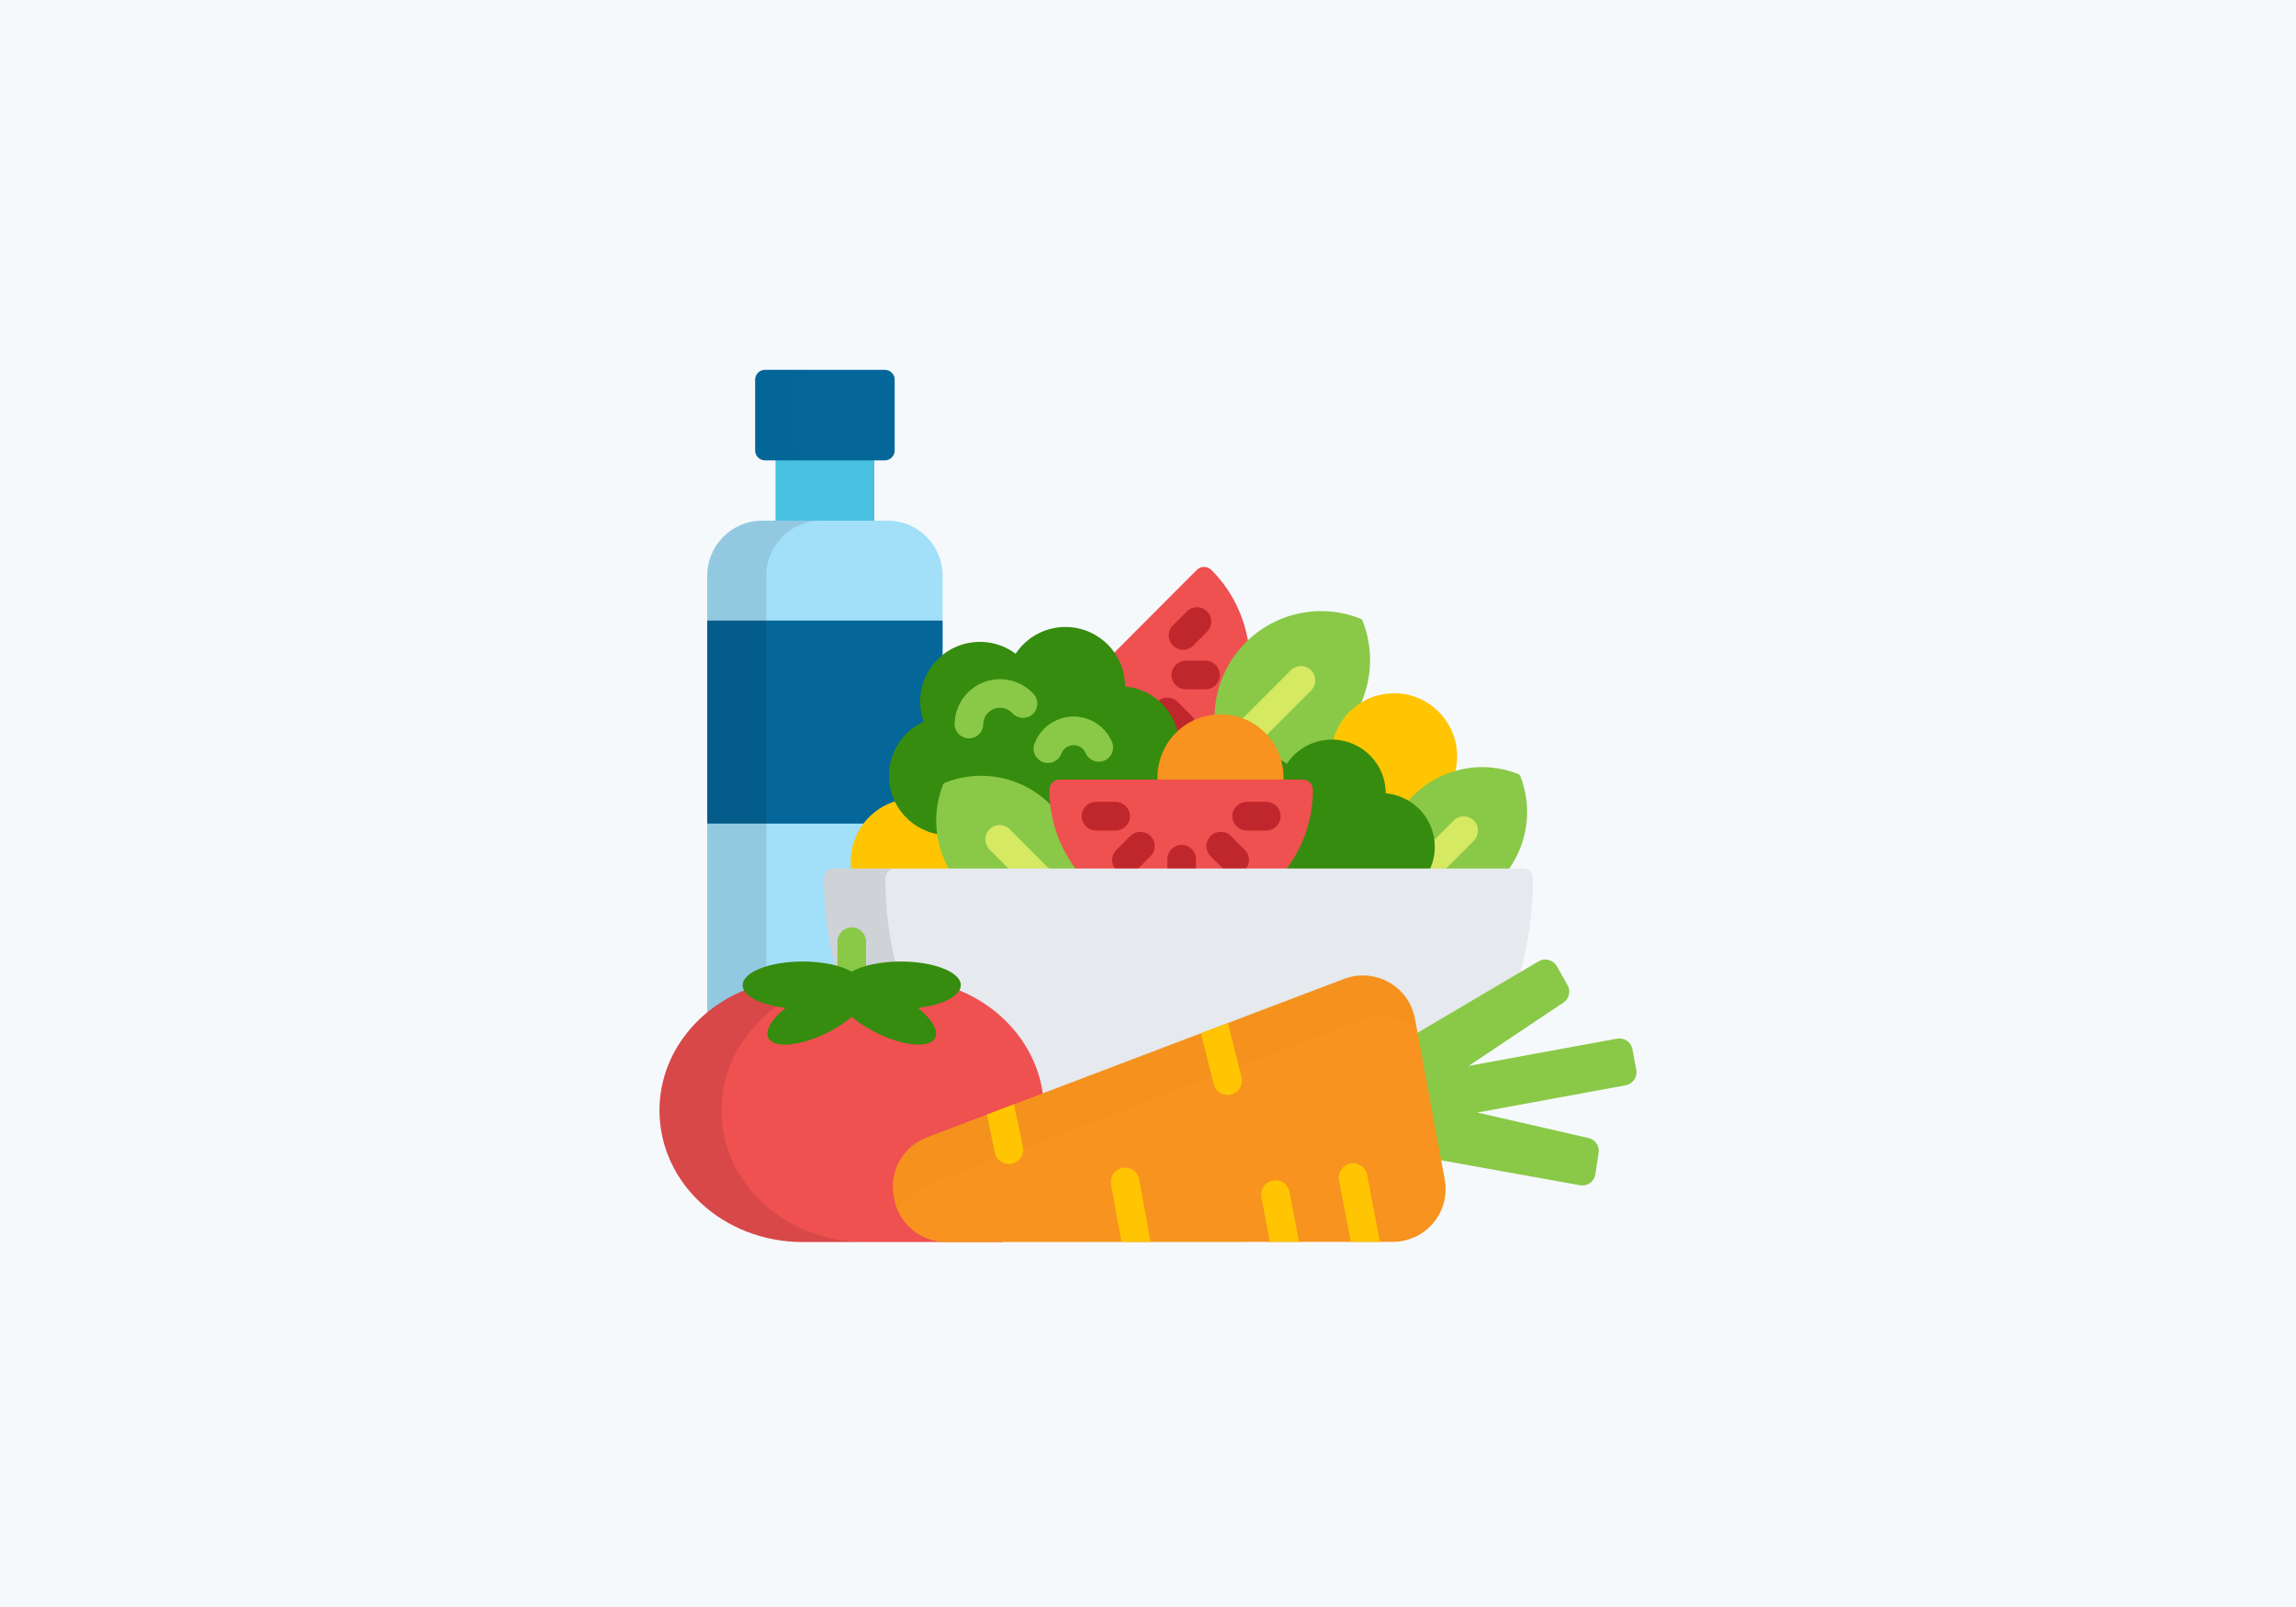
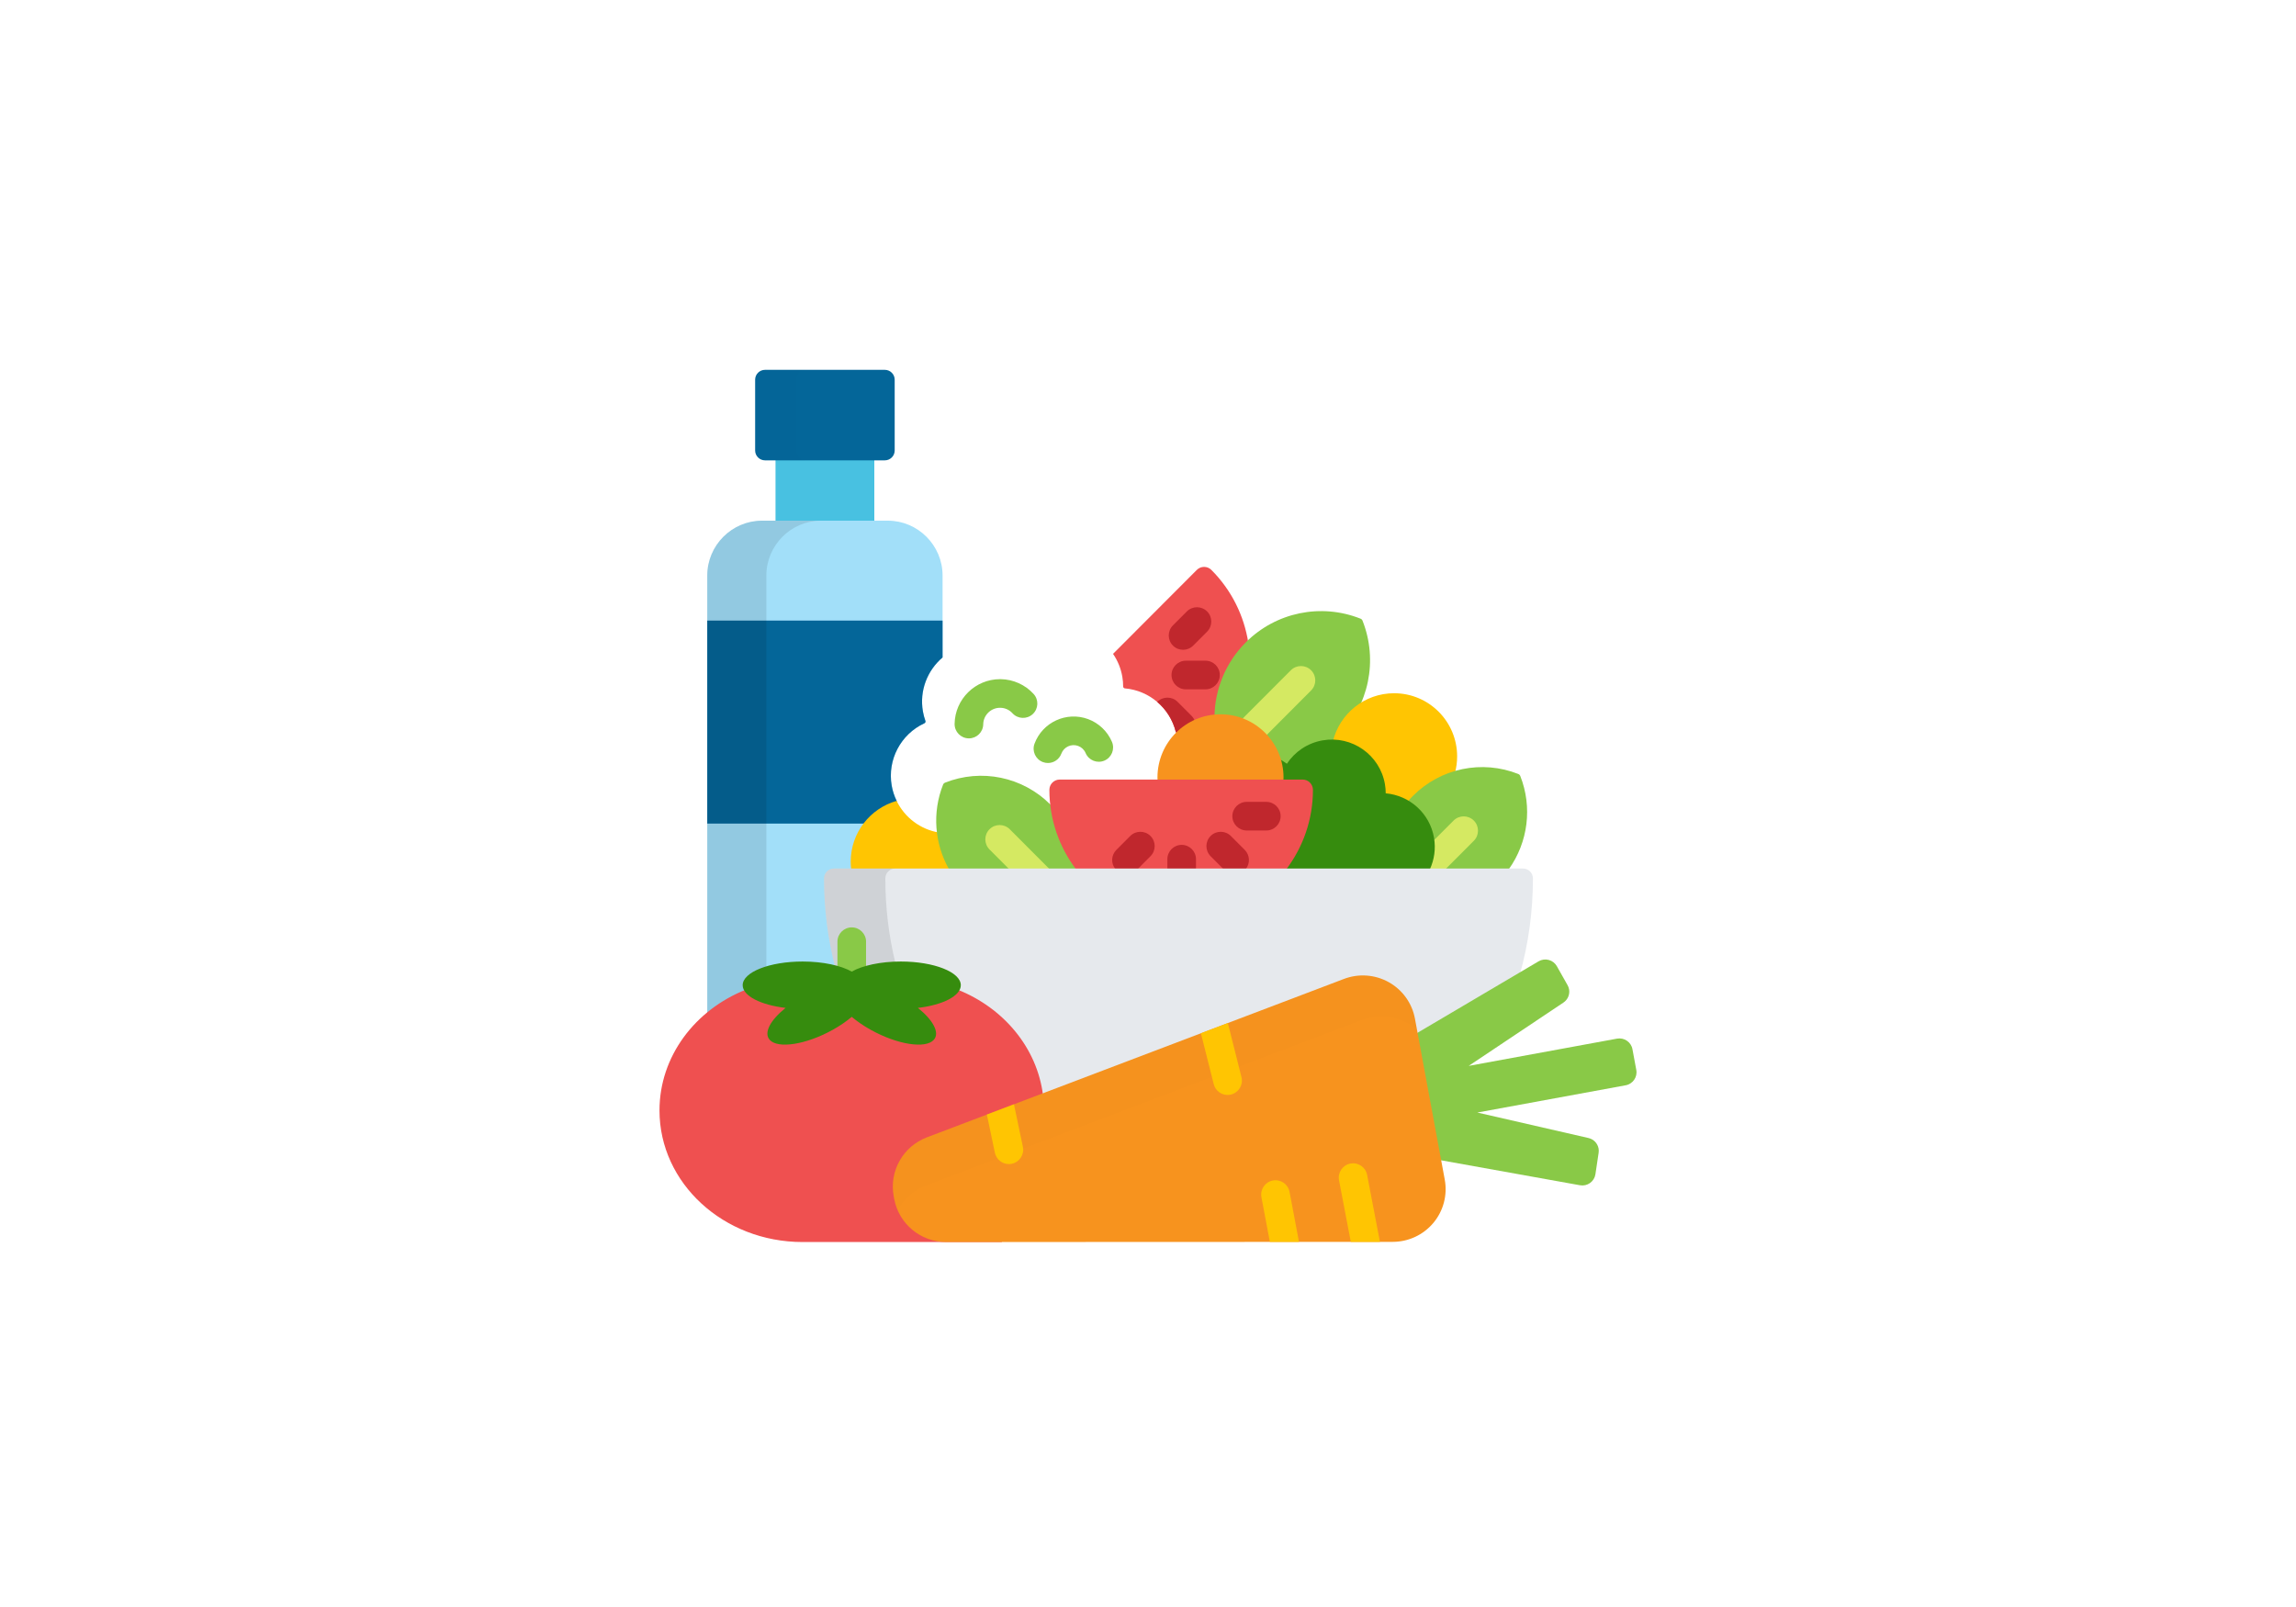
<svg xmlns="http://www.w3.org/2000/svg" width="470" height="329" viewBox="0 0 470 329" fill="none">
-   <rect width="470" height="329" fill="#F6F9FC" />
  <g clip-path="url(#clip0)">
    <path d="M178.975 93.719H158.751V107.214H178.975V93.719Z" fill="#48C1E1" />
    <path d="M183.147 92.233C183.147 93.34 182.242 94.245 181.135 94.245H156.591C155.484 94.245 154.579 93.34 154.579 92.233V77.731C154.579 76.624 155.484 75.718 156.591 75.718H181.135C182.241 75.718 183.146 76.624 183.146 77.731L183.147 92.233Z" fill="#046699" />
    <g opacity="0.1">
      <path opacity="0.1" d="M162.971 92.233V77.731C162.971 76.624 163.876 75.718 164.983 75.718H156.591C155.484 75.718 154.579 76.624 154.579 77.731V92.233C154.579 93.34 155.484 94.245 156.591 94.245H164.983C163.877 94.245 162.971 93.34 162.971 92.233Z" fill="black" />
    </g>
    <path d="M152.481 203.118C152.585 203.075 152.665 202.99 152.702 202.884C152.738 202.779 152.727 202.662 152.673 202.565C152.505 202.269 152.42 201.978 152.42 201.7C152.42 199.547 157.197 197.242 164.309 197.242C166.598 197.242 168.828 197.496 170.757 197.978C170.789 197.986 170.82 197.99 170.852 197.99C170.954 197.99 171.054 197.95 171.128 197.875C171.225 197.778 171.264 197.637 171.231 197.505C169.99 192.551 169.279 187.46 169.113 182.257C169.11 182.197 169.106 182.136 169.104 182.075C169.082 181.333 169.07 180.588 169.07 179.841C169.07 178.94 169.801 178.207 170.7 178.207H174.229C174.34 178.207 174.446 178.16 174.52 178.077C174.594 177.995 174.63 177.884 174.618 177.773C174.56 177.256 174.533 176.823 174.533 176.412C174.533 170.908 178.052 166.101 183.291 164.451C183.399 164.417 183.487 164.337 183.532 164.234C183.577 164.13 183.575 164.011 183.525 163.909C183.05 162.917 182.716 161.879 182.533 160.826C181.621 155.56 184.376 150.317 189.232 148.076C189.416 147.991 189.505 147.78 189.437 147.59C189.209 146.952 189.036 146.296 188.923 145.641C188.182 141.368 189.853 137.225 192.948 134.601V117.825C192.948 111.65 187.907 106.597 181.745 106.597H155.98C149.819 106.597 144.777 111.65 144.777 117.825V207.777C147.022 205.885 149.61 204.301 152.481 203.118Z" fill="#A2DFF9" />
    <path d="M183.291 164.45C183.399 164.416 183.487 164.337 183.532 164.233C183.577 164.129 183.575 164.011 183.526 163.909C183.05 162.916 182.716 161.879 182.534 160.825C181.621 155.559 184.376 150.316 189.233 148.075C189.416 147.991 189.505 147.78 189.437 147.589C189.209 146.951 189.036 146.295 188.923 145.64C188.182 141.368 189.854 137.224 192.949 134.6V127.047H144.777V168.61H177.246C178.761 166.7 180.833 165.225 183.291 164.45Z" fill="#046699" />
    <path opacity="0.1" d="M156.875 198.248V117.825C156.875 111.649 161.916 106.596 168.078 106.596H155.98C149.819 106.596 144.777 111.649 144.777 117.825V207.777C147.022 205.885 149.61 204.301 152.481 203.118C152.585 203.075 152.665 202.99 152.702 202.884C152.738 202.779 152.727 202.662 152.673 202.565C152.505 202.269 152.42 201.978 152.42 201.7C152.421 200.435 154.073 199.119 156.875 198.248Z" fill="black" />
    <path d="M229.742 138.534C229.855 139.186 229.913 139.862 229.914 140.543C229.915 140.746 230.069 140.914 230.271 140.932C235.271 141.371 239.452 144.934 240.675 149.796C240.709 149.93 240.811 150.037 240.944 150.076C240.98 150.087 241.017 150.092 241.054 150.092C241.152 150.092 241.247 150.055 241.321 149.987C243.358 148.086 245.894 146.944 248.654 146.684C248.849 146.666 249.001 146.504 249.007 146.308C249.185 140.83 251.412 135.679 255.279 131.804C255.36 131.723 255.445 131.647 255.527 131.568C254.671 126.114 252.158 120.873 247.973 116.679C247.15 115.855 245.816 115.854 244.992 116.679L227.845 133.865C228.781 135.23 229.443 136.81 229.742 138.534Z" fill="#EF5050" />
    <path d="M240.675 149.796C240.709 149.93 240.811 150.037 240.943 150.076C240.98 150.087 241.017 150.092 241.054 150.092C241.152 150.092 241.247 150.055 241.32 149.987C242.316 149.058 243.431 148.314 244.633 147.762C244.498 147.314 244.255 146.891 243.902 146.537L241.057 143.686C239.915 142.54 238.06 142.537 236.914 143.68C236.906 143.689 236.899 143.698 236.891 143.706C238.713 145.26 240.064 147.366 240.675 149.796Z" fill="#C0272D" />
    <path d="M246.768 141.125H242.746C241.127 141.125 239.816 139.813 239.816 138.195C239.816 136.577 241.127 135.265 242.746 135.265H246.768C248.386 135.265 249.697 136.577 249.697 138.195C249.697 139.813 248.386 141.125 246.768 141.125Z" fill="#C0272D" />
    <path d="M242.178 133.031C241.429 133.031 240.68 132.746 240.109 132.175C238.963 131.032 238.962 129.177 240.104 128.032L242.95 125.181C244.093 124.036 245.948 124.034 247.093 125.177C248.238 126.32 248.239 128.175 247.097 129.32L244.252 132.171C243.68 132.744 242.929 133.031 242.178 133.031Z" fill="#C0272D" />
    <path d="M278.908 127.055C278.873 126.966 278.82 126.886 278.754 126.82C278.687 126.753 278.607 126.7 278.518 126.664C270.404 123.433 261.174 125.342 255.002 131.527C250.902 135.637 248.688 141.099 248.607 146.688C249.013 146.648 249.424 146.627 249.839 146.627C255.915 146.627 260.991 150.99 262.117 156.754C266.548 156.032 270.743 153.946 274.057 150.625C280.228 144.439 282.132 135.188 278.908 127.055Z" fill="#89C947" />
    <path d="M268.382 137.215C267.237 136.072 265.382 136.074 264.239 137.22L254.105 147.377C256.018 148.075 257.714 149.227 259.063 150.703L268.387 141.358C269.53 140.213 269.528 138.358 268.382 137.215Z" fill="#D5E962" />
    <path d="M283.115 160.607C283.217 161.198 283.27 161.806 283.27 162.415C283.27 162.618 283.425 162.786 283.626 162.804C285.212 162.943 286.723 163.435 288.119 164.264C288.181 164.302 288.25 164.32 288.319 164.32C288.428 164.32 288.537 164.273 288.613 164.186C288.946 163.804 289.232 163.495 289.513 163.213C291.871 160.85 294.722 159.163 297.831 158.244C298.123 157.164 298.281 156.03 298.281 154.857C298.281 147.716 292.505 141.925 285.379 141.925C279.301 141.925 274.208 146.138 272.84 151.808C277.935 151.896 282.241 155.566 283.115 160.607Z" fill="#FFC502" />
    <path d="M194.691 177.926C193.383 175.608 192.555 173.065 192.238 170.449C188.431 169.826 185.199 167.388 183.543 163.965C178.12 165.495 174.143 170.486 174.143 176.411C174.143 176.924 174.182 177.428 174.24 177.926H194.691V177.926Z" fill="#FFC502" />
    <path d="M293.162 171.569C293.539 173.746 293.239 175.938 292.296 177.926H308.876C312.791 172.428 313.737 165.252 311.192 158.83C311.159 158.748 311.111 158.675 311.05 158.614C310.988 158.552 310.915 158.504 310.834 158.471C303.382 155.503 294.905 157.256 289.237 162.937C288.823 163.352 288.436 163.786 288.064 164.23C290.695 165.775 292.616 168.418 293.162 171.569Z" fill="#89C947" />
    <path d="M292.296 177.926H295.919L301.698 172.135C302.841 170.989 302.838 169.134 301.693 167.992C300.547 166.849 298.692 166.851 297.55 167.996L293.259 172.296C293.461 174.231 293.134 176.16 292.296 177.926Z" fill="#D5E962" />
-     <path d="M241.124 150.023C239.948 144.761 235.495 140.998 230.305 140.543C230.304 139.858 230.248 139.164 230.127 138.467C228.977 131.828 222.654 127.383 216.005 128.541C212.554 129.141 209.697 131.136 207.904 133.84C205.306 131.9 201.945 130.988 198.494 131.589C191.844 132.746 187.387 139.068 188.539 145.707C188.659 146.404 188.84 147.076 189.07 147.72C184.164 149.984 181.184 155.324 182.149 160.892C183.061 166.155 187.225 170.035 192.224 170.842C191.739 167.486 192.128 164.021 193.425 160.749C193.438 160.717 193.457 160.689 193.481 160.664C193.505 160.64 193.534 160.621 193.566 160.609C195.893 159.682 198.339 159.211 200.835 159.211C206.086 159.211 211.024 161.262 214.741 164.987C215.01 165.257 215.268 165.536 215.519 165.819C215.311 164.472 215.203 163.101 215.203 161.711C215.203 160.762 215.973 159.99 216.92 159.99H237.374C237.357 159.718 237.344 159.445 237.344 159.168C237.344 155.597 238.788 152.363 241.124 150.023Z" fill="#368C0E" />
    <path d="M198.342 151.167C198.325 151.167 198.308 151.166 198.291 151.166C196.673 151.139 195.384 149.805 195.411 148.188C195.497 143.115 199.657 139.044 204.716 139.044C204.766 139.044 204.815 139.044 204.865 139.045C207.413 139.084 209.861 140.186 211.58 142.069C212.671 143.264 212.587 145.117 211.393 146.208C210.198 147.299 208.345 147.215 207.254 146.021C206.61 145.315 205.729 144.919 204.773 144.904C202.869 144.873 201.302 146.392 201.27 148.287C201.243 149.888 199.936 151.166 198.342 151.167Z" fill="#89C947" />
    <path d="M214.515 156.208C214.177 156.208 213.833 156.149 213.497 156.024C211.98 155.461 211.206 153.776 211.769 152.259C213.403 147.853 218.32 145.592 222.731 147.219C224.925 148.029 226.707 149.728 227.622 151.88C228.255 153.369 227.561 155.089 226.071 155.722C224.583 156.355 222.862 155.661 222.229 154.172C221.939 153.489 221.396 152.972 220.702 152.716C219.316 152.205 217.775 152.914 217.262 154.296C216.825 155.477 215.705 156.208 214.515 156.208Z" fill="#89C947" />
    <path d="M262.326 159.958H262.219C262.218 159.986 262.218 160.013 262.217 160.041H266.141C267.305 160.041 268.249 160.986 268.249 162.153C268.249 168.039 266.349 173.482 263.148 177.926H292.717C293.601 175.981 293.938 173.764 293.546 171.502C292.675 166.474 288.52 162.841 283.661 162.414C283.66 161.796 283.609 161.17 283.5 160.54C282.461 154.543 276.75 150.529 270.745 151.574C267.628 152.118 265.047 153.918 263.427 156.361C262.902 155.969 262.34 155.628 261.752 155.334C262.141 156.543 262.353 157.831 262.353 159.168C262.352 159.426 262.344 159.687 262.326 159.958Z" fill="#368C0E" />
    <path d="M262.712 159.99C262.73 159.718 262.743 159.445 262.743 159.168C262.743 152.025 256.966 146.236 249.84 146.236C242.714 146.236 236.937 152.026 236.937 159.168C236.937 159.445 236.95 159.718 236.968 159.99H262.712Z" fill="#F7931E" />
    <path d="M215.018 164.712C209.349 159.032 200.872 157.279 193.421 160.246C193.339 160.279 193.266 160.328 193.204 160.389C193.143 160.45 193.095 160.523 193.062 160.605C190.782 166.356 191.304 172.711 194.248 177.926H220.842C218.148 174.338 216.322 170.061 215.681 165.41C215.466 165.173 215.245 164.94 215.018 164.712Z" fill="#89C947" />
    <path d="M206.563 177.926H214.84L206.704 169.771C205.561 168.627 203.707 168.623 202.561 169.767C201.415 170.909 201.413 172.764 202.556 173.91L206.563 177.926Z" fill="#D5E962" />
    <path d="M263.346 177.926C266.74 173.404 268.764 167.793 268.764 161.711C268.764 160.545 267.821 159.599 266.656 159.599H216.92C215.755 159.599 214.812 160.545 214.812 161.711C214.812 167.793 216.836 173.404 220.231 177.926H263.346Z" fill="#EF5050" />
    <path d="M244.824 177.926V175.9C244.824 174.282 243.513 172.97 241.895 172.97C240.276 172.97 238.965 174.282 238.965 175.9V177.926H244.824Z" fill="#C0272D" />
    <path d="M250.445 177.926H255.001C255.943 176.777 255.879 175.077 254.807 174.002L251.963 171.152C250.82 170.006 248.965 170.004 247.82 171.146C246.674 172.289 246.672 174.144 247.815 175.289L250.445 177.926Z" fill="#C0272D" />
    <path d="M232.882 177.926L235.512 175.29C236.655 174.145 236.653 172.29 235.508 171.147C234.362 170.004 232.507 170.006 231.364 171.152L228.52 174.002C227.448 175.077 227.383 176.776 228.325 177.926L232.882 177.926Z" fill="#C0272D" />
-     <path d="M228.378 170.025H224.355C222.737 170.025 221.426 168.714 221.426 167.096C221.426 165.478 222.737 164.166 224.355 164.166H228.378C229.996 164.166 231.308 165.478 231.308 167.096C231.308 168.714 229.996 170.025 228.378 170.025Z" fill="#C0272D" />
    <path d="M259.221 170.025H255.198C253.58 170.025 252.268 168.714 252.268 167.096C252.268 165.478 253.58 164.166 255.198 164.166H259.221C260.839 164.166 262.151 165.478 262.151 167.096C262.151 168.714 260.839 170.025 259.221 170.025Z" fill="#C0272D" />
    <path d="M171.32 198.127C171.355 198.136 171.391 198.141 171.426 198.141C171.511 198.141 171.593 198.114 171.662 198.062C171.76 197.988 171.817 197.873 171.817 197.751V192.793C171.817 191.393 172.956 190.254 174.356 190.254C175.756 190.254 176.895 191.393 176.895 192.793V197.751C176.895 197.873 176.952 197.988 177.05 198.062C177.118 198.114 177.201 198.141 177.286 198.141C177.321 198.141 177.357 198.137 177.391 198.127C179.446 197.548 181.871 197.241 184.402 197.241C191.513 197.241 196.291 199.546 196.291 201.7C196.291 201.978 196.206 202.269 196.038 202.565C195.983 202.662 195.972 202.779 196.009 202.885C196.046 202.991 196.126 203.076 196.229 203.118C205.334 206.871 211.786 214.833 213.068 223.895C213.085 224.012 213.154 224.116 213.256 224.177C213.317 224.213 213.386 224.231 213.455 224.231C213.502 224.231 213.548 224.222 213.593 224.205L275.263 200.777C276.457 200.324 277.709 200.095 278.986 200.095C280.774 200.095 282.543 200.556 284.102 201.428C286.813 202.945 288.692 205.562 289.256 208.607L289.793 211.507C289.817 211.633 289.899 211.739 290.016 211.792C290.067 211.815 290.122 211.827 290.177 211.827C290.246 211.827 290.315 211.809 290.376 211.773L311.111 199.533C312.892 193.184 313.795 186.601 313.795 179.84C313.795 178.722 312.891 177.816 311.775 177.816H170.7C169.585 177.816 168.68 178.722 168.68 179.84C168.68 186.071 169.45 192.15 170.964 198.034C171.082 198.065 171.204 198.094 171.32 198.127Z" fill="#E6E9ED" />
    <path opacity="0.1" d="M171.32 198.127C171.355 198.136 171.391 198.141 171.426 198.141C171.511 198.141 171.593 198.114 171.662 198.062C171.76 197.988 171.817 197.873 171.817 197.751V192.793C171.817 191.393 172.956 190.254 174.356 190.254C175.756 190.254 176.895 191.393 176.895 192.793V197.751C176.895 197.873 176.952 197.988 177.05 198.062C177.118 198.114 177.201 198.141 177.286 198.141C177.321 198.141 177.357 198.137 177.391 198.127C179.15 197.631 181.181 197.337 183.317 197.262C181.932 191.619 181.231 185.798 181.231 179.84C181.231 178.722 182.136 177.816 183.252 177.816H170.7C169.585 177.816 168.68 178.722 168.68 179.84C168.68 186.071 169.45 192.15 170.964 198.034C171.082 198.065 171.204 198.094 171.32 198.127Z" fill="black" />
    <path d="M174.355 199.521C175.158 199.07 176.152 198.678 177.286 198.358V192.792C177.286 191.174 175.975 189.863 174.356 189.863C172.738 189.863 171.427 191.174 171.427 192.792V198.358C172.561 198.677 173.554 199.07 174.355 199.521Z" fill="#89C947" />
    <path d="M204.285 253.887L193.704 253.891H193.7C188.662 253.891 184.343 250.311 183.43 245.379L183.326 244.818C182.412 239.884 185.166 235.005 189.874 233.216L213.512 224.236C212.295 214.5 205.434 206.346 196.013 202.605C195.099 204.142 191.951 205.479 187.853 205.96C187.696 205.979 187.566 206.089 187.523 206.241C187.479 206.392 187.531 206.555 187.654 206.653C189.778 208.352 191.112 210.144 191.224 211.446C191.264 211.918 191.148 212.3 190.869 212.616C190.371 213.179 189.391 213.476 188.036 213.476C188.036 213.476 188.036 213.476 188.036 213.476C185.398 213.476 181.832 212.373 178.495 210.526C177.026 209.712 175.718 208.822 174.608 207.881C174.535 207.82 174.445 207.789 174.355 207.789C174.266 207.789 174.176 207.82 174.103 207.881C172.992 208.823 171.684 209.713 170.216 210.526C166.88 212.373 163.313 213.476 160.675 213.476C159.32 213.476 158.341 213.179 157.843 212.616C157.563 212.3 157.447 211.918 157.488 211.446C157.599 210.144 158.934 208.353 161.057 206.653C161.18 206.555 161.232 206.392 161.188 206.241C161.145 206.089 161.015 205.979 160.858 205.96C156.759 205.479 153.611 204.141 152.698 202.604C142.288 206.737 135 216.256 135 227.344C135 242.221 148.118 254.282 164.298 254.282H204.922C205.361 254.282 205.021 254.126 204.285 253.887Z" fill="#EF5050" />
-     <path opacity="0.1" d="M147.676 227.344C147.676 218.507 152.304 210.665 159.452 205.752C156.048 205.158 153.503 203.96 152.698 202.604C142.288 206.737 135 216.256 135 227.344C135 242.221 148.118 254.282 164.298 254.282H176.975C160.794 254.282 147.676 242.221 147.676 227.344Z" fill="black" />
    <path d="M196.682 201.7C196.682 199.022 191.184 196.851 184.402 196.851C180.248 196.851 176.577 197.666 174.355 198.914C172.134 197.667 168.464 196.851 164.309 196.851C157.528 196.851 152.029 199.022 152.029 201.7C152.029 203.898 155.735 205.753 160.812 206.348C157.706 208.834 156.284 211.446 157.549 212.875C159.226 214.768 164.982 213.869 170.404 210.868C171.927 210.025 173.261 209.107 174.354 208.179C175.449 209.107 176.784 210.025 178.305 210.868C183.727 213.869 189.483 214.768 191.16 212.875C192.426 211.446 191.004 208.834 187.897 206.348C192.977 205.753 196.682 203.898 196.682 201.7Z" fill="#368C0E" />
    <path d="M334.955 219.047L334.168 214.804C333.898 213.339 332.485 212.371 331.014 212.64L300.65 218.218L320.037 205.258C320.956 204.644 321.382 203.559 321.193 202.529C321.139 202.243 321.038 201.963 320.888 201.696L318.694 197.81C318.338 197.177 317.738 196.714 317.034 196.527C316.33 196.339 315.58 196.441 314.953 196.812L289.732 211.7L294.504 237.458L323.431 242.656C324.152 242.786 324.895 242.619 325.49 242.194C326.085 241.768 326.483 241.12 326.59 240.398L327.244 236.011C327.289 235.709 327.283 235.411 327.23 235.126C327.039 234.095 326.251 233.234 325.173 232.987L302.418 227.768L332.782 222.189C334.254 221.919 335.226 220.513 334.955 219.047Z" fill="#89C947" />
    <path d="M183.046 245.45C183.994 250.568 188.477 254.283 193.704 254.281L285.097 254.246C288.313 254.245 291.363 252.82 293.42 250.358C295.478 247.896 296.33 244.65 295.747 241.499L289.641 208.536C289.057 205.385 287.098 202.656 284.294 201.087C281.49 199.517 278.131 199.271 275.125 200.412L189.736 232.85C184.852 234.706 181.994 239.769 182.942 244.888L183.046 245.45Z" fill="#F7931E" />
    <g opacity="0.1">
      <path opacity="0.1" d="M183.046 245.45C183.191 246.236 183.429 246.983 183.731 247.695C184.991 245.457 187.014 243.646 189.569 242.675L278.744 208.798C281.883 207.607 285.391 207.864 288.319 209.503C288.934 209.848 289.508 210.248 290.04 210.693L289.641 208.536C289.057 205.386 287.098 202.657 284.294 201.087C281.49 199.518 278.131 199.271 275.125 200.412L189.736 232.851C184.852 234.707 181.994 239.77 182.942 244.889L183.046 245.45Z" fill="black" />
    </g>
    <path d="M279.858 240.543C279.554 238.953 278.016 237.911 276.43 238.216C274.841 238.52 273.8 240.054 274.104 241.643L276.515 254.25L282.48 254.247L279.858 240.543Z" fill="#FFC502" />
    <path d="M263.978 244.016C263.678 242.426 262.146 241.381 260.556 241.68C258.966 241.98 257.92 243.512 258.22 245.102L259.946 254.256L265.908 254.254L263.978 244.016Z" fill="#FFC502" />
    <path d="M248.453 221.951C248.787 223.28 249.981 224.166 251.292 224.166C251.529 224.166 251.77 224.137 252.009 224.076C253.579 223.681 254.53 222.089 254.135 220.52L251.346 209.445L245.832 211.541L248.453 221.951Z" fill="#FFC502" />
-     <path d="M233.208 241.463C232.921 239.871 231.399 238.812 229.805 239.1C228.213 239.387 227.155 240.911 227.442 242.503L229.563 254.268L235.517 254.265L233.208 241.463Z" fill="#FFC502" />
    <path d="M203.653 235.987C203.943 237.368 205.16 238.316 206.517 238.316C206.717 238.316 206.919 238.296 207.122 238.253C208.706 237.921 209.72 236.367 209.388 234.784L207.561 226.08L202.016 228.186L203.653 235.987Z" fill="#FFC502" />
  </g>
  <defs>
    <clipPath id="clip0">
      <rect width="200" height="200" fill="white" transform="translate(135 65)" />
    </clipPath>
  </defs>
</svg>